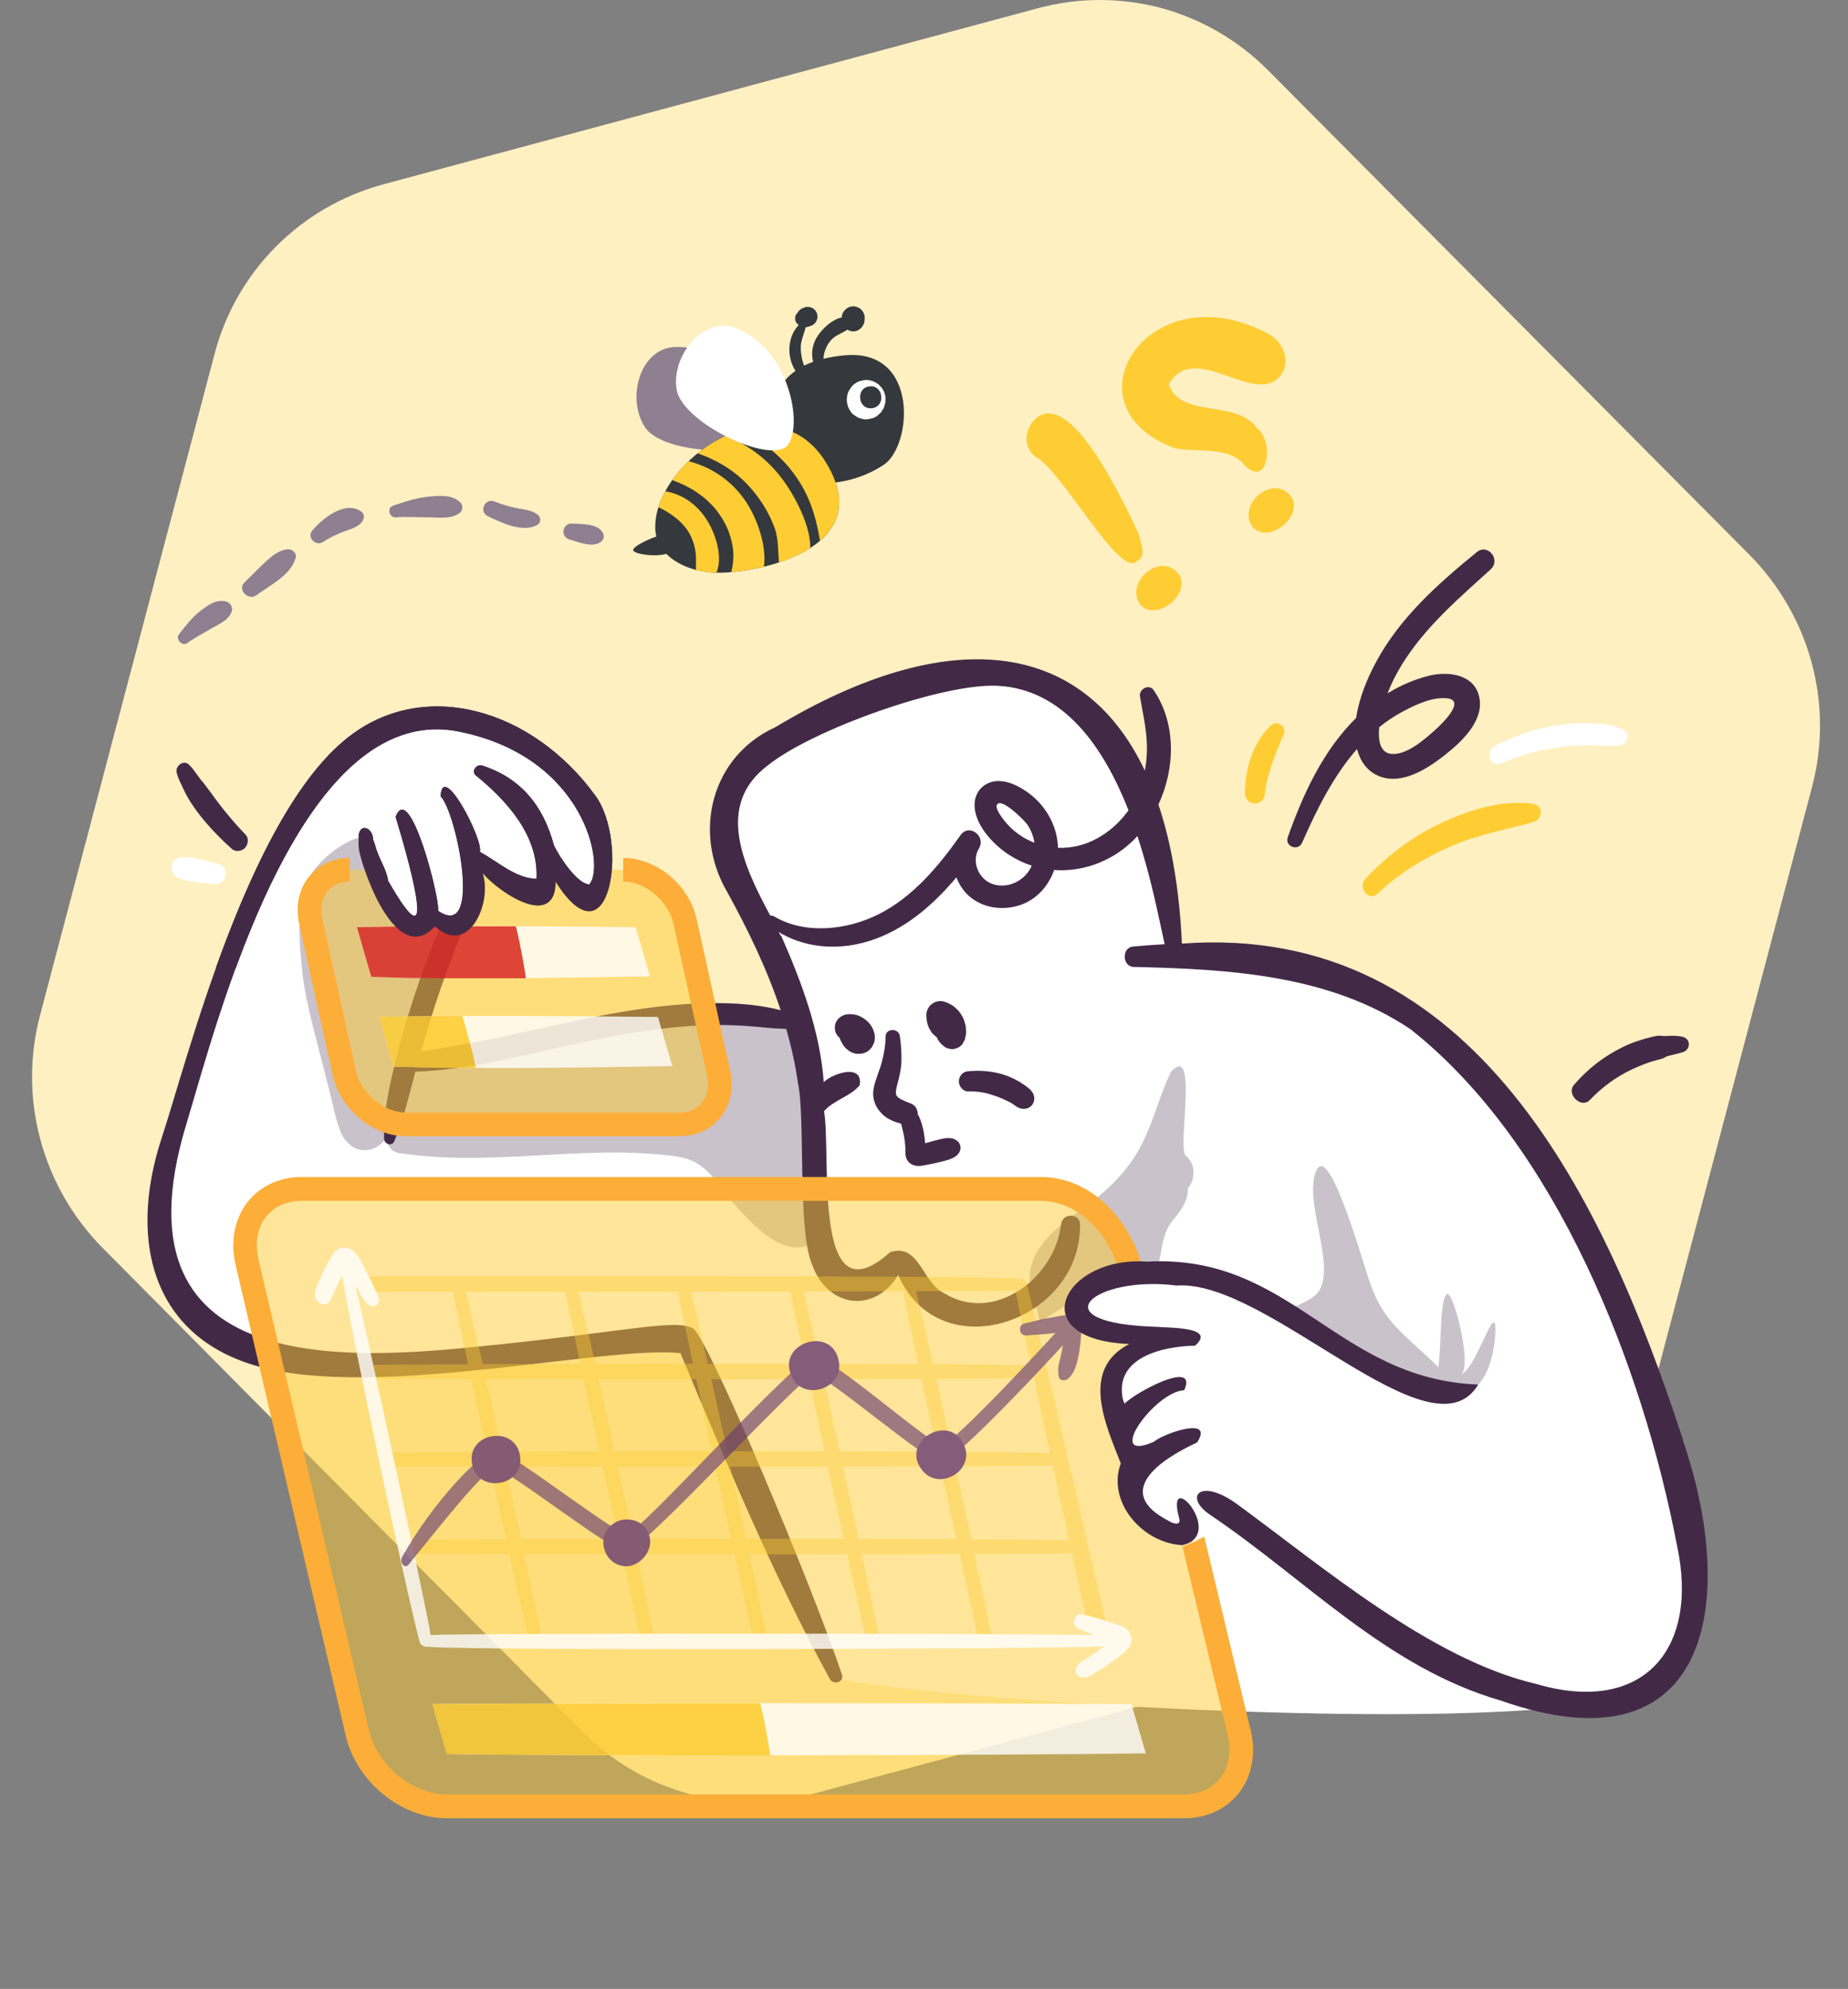
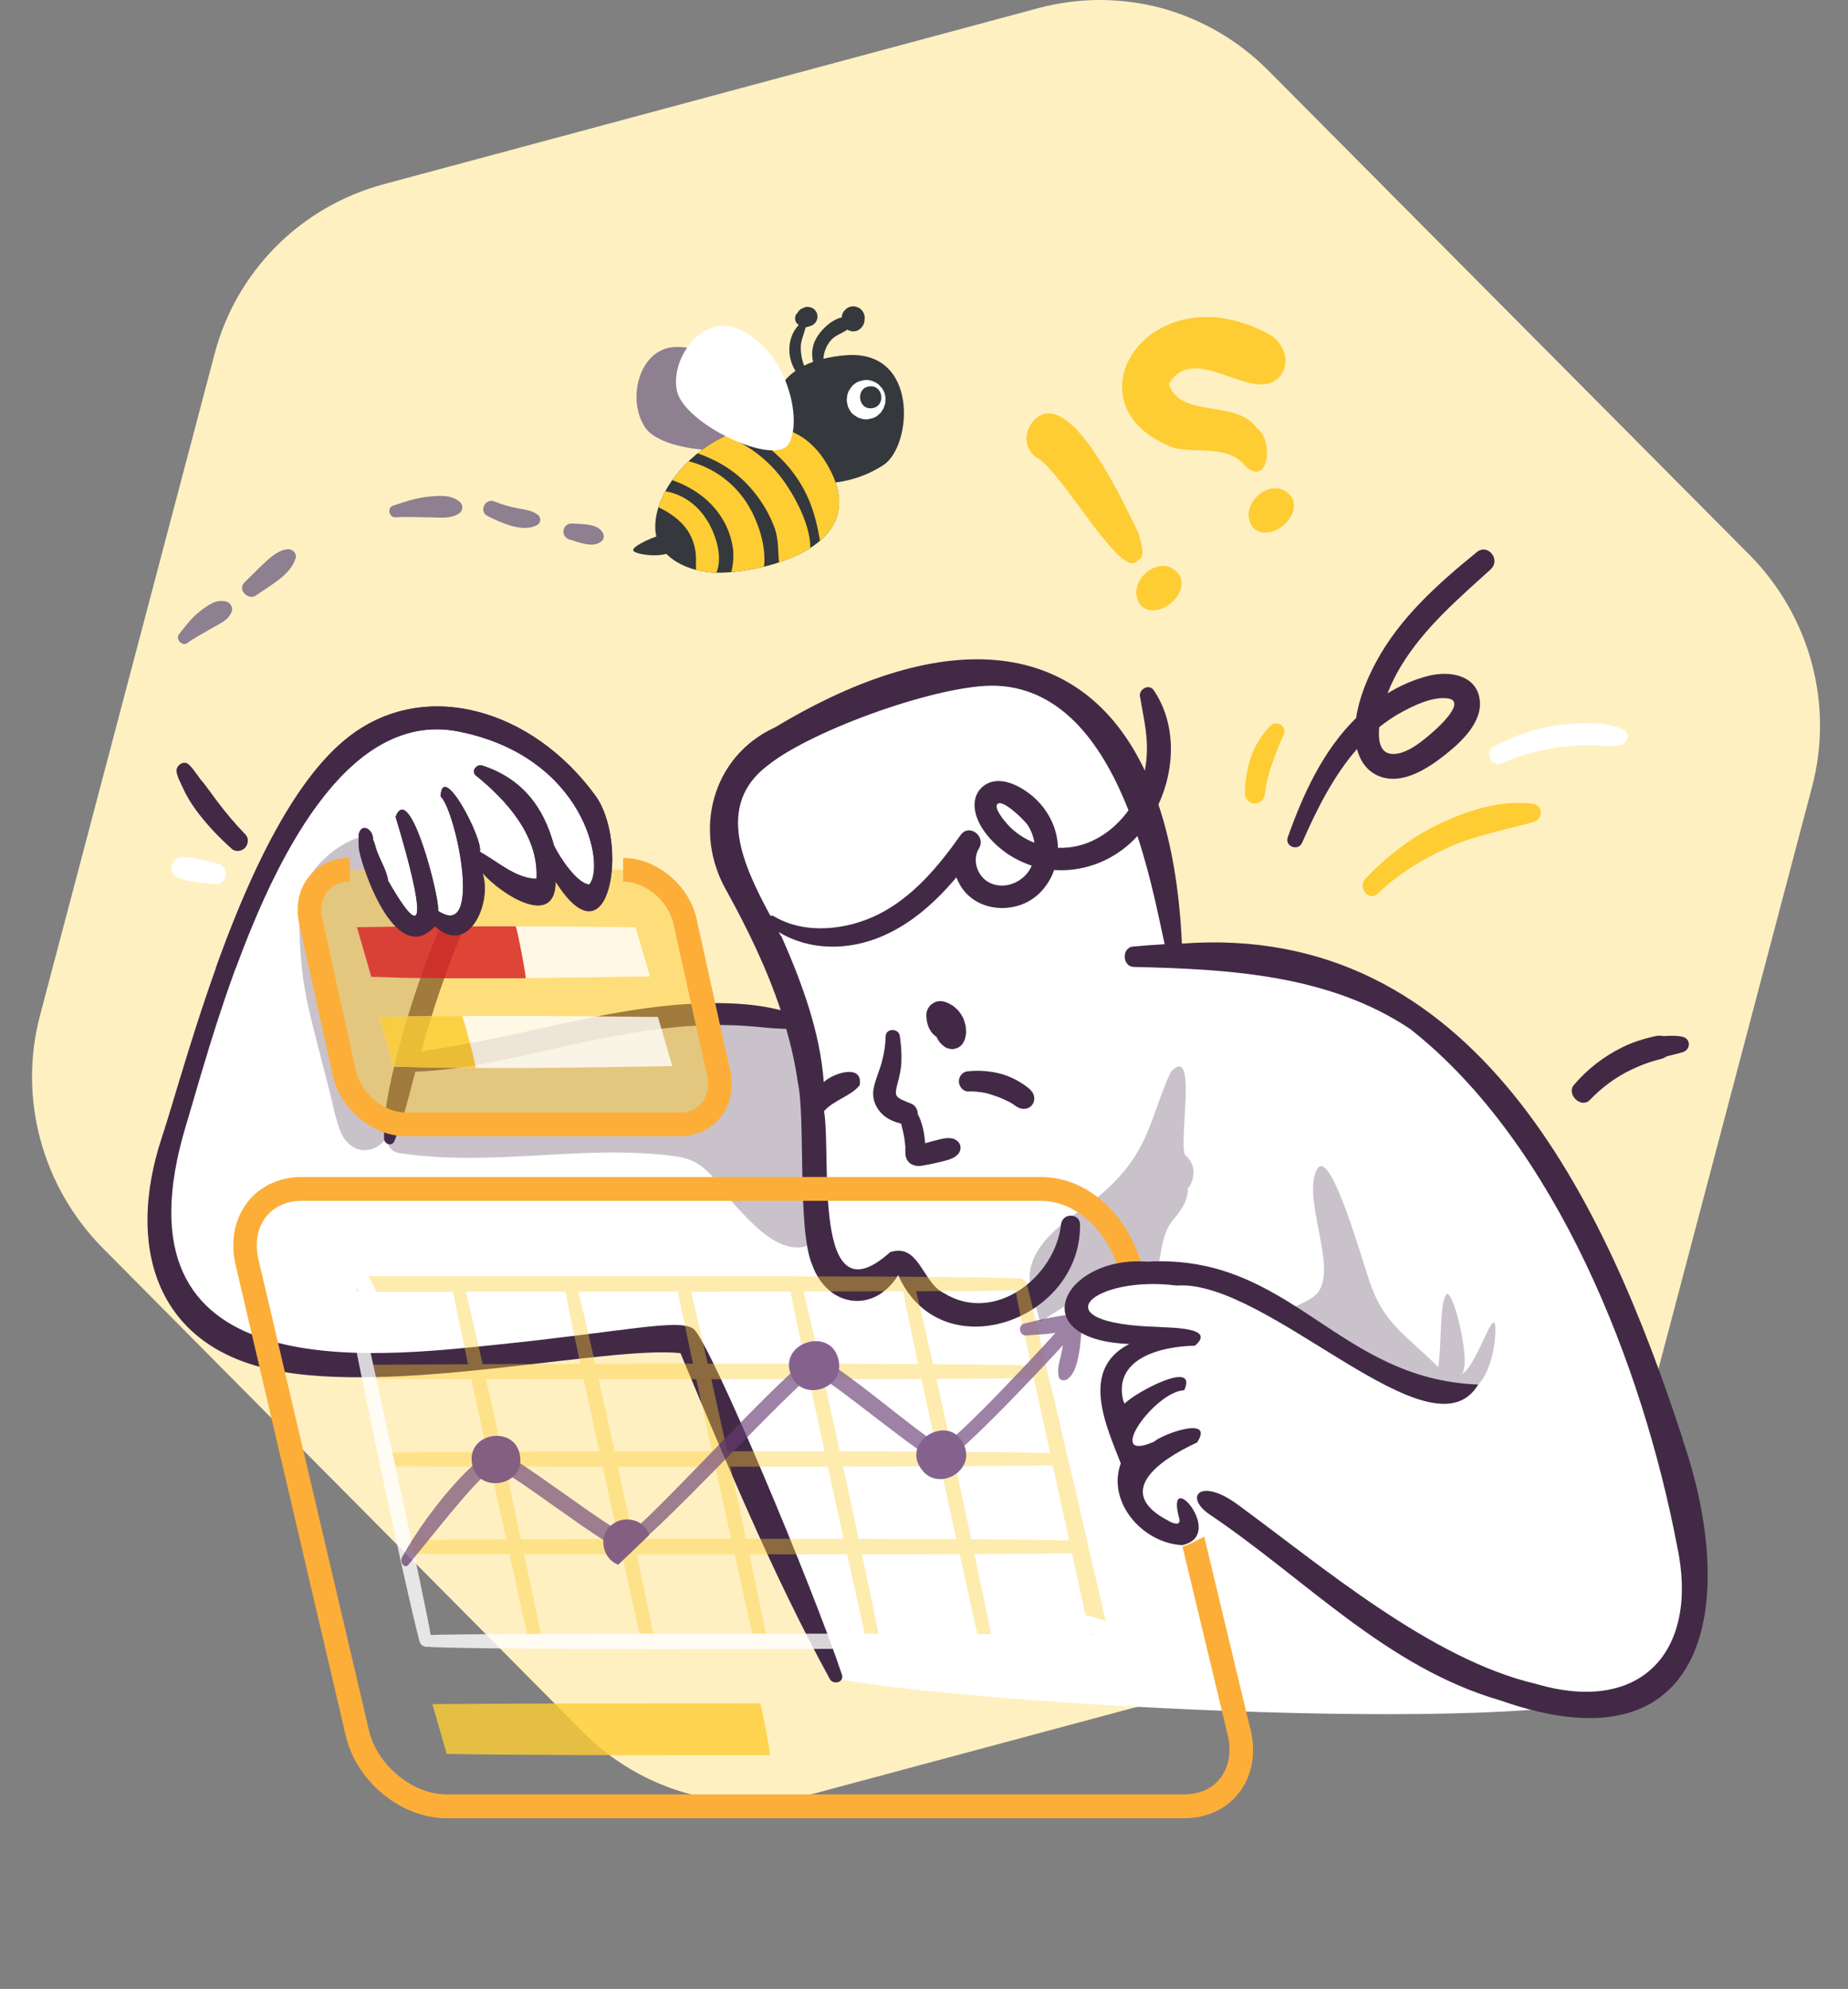
<svg xmlns="http://www.w3.org/2000/svg" width="158" height="170" viewBox="0 0 158 170" fill="none">
  <rect x="0" y="0" width="158" height="170" fill="#808080" stroke="none" />
  <path d="M99.39 0.714C95.92 -0.228 92.27 -0.238 88.813 0.685L32.715 15.771C29.245 16.719 26.092 18.556 23.571 21.099C21.049 23.643 19.246 26.805 18.34 30.272L3.43 86.758C2.506 90.225 2.51 93.881 3.44 97.365C4.37 100.849 6.194 104.04 8.733 106.625L49.784 147.988C52.308 150.558 55.477 152.409 58.954 153.343C62.418 154.284 66.064 154.279 69.506 153.329L125.595 138.277C129.072 137.324 132.23 135.483 134.758 132.936C137.286 130.389 139.098 127.224 140.013 123.752L154.924 67.266C155.844 63.799 155.835 60.144 154.897 56.663C153.959 53.182 152.125 49.997 149.577 47.424L108.399 5.99C105.868 3.45 102.712 1.616 99.253 0.677L99.39 0.714Z" fill="#FFF0C2" />
  <g clip-path="url(#clip0_5020_72317)">
    <path d="M24.596 46.944C23.809 47.025 23.19 47.568 22.634 48.088C22.041 48.644 21.471 49.226 20.89 49.796C20.274 50.402 21.233 51.372 21.909 50.883C23.061 50.044 24.875 49.153 25.28 47.687C25.397 47.283 24.974 46.907 24.596 46.944Z" fill="#8E7F91" />
-     <path d="M30.902 43.736C29.52 42.734 27.578 44.308 26.707 45.339C26.2 45.937 26.992 46.733 27.623 46.317C28.181 45.96 28.777 45.664 29.399 45.435C29.964 45.219 30.615 45.077 30.98 44.561C31.153 44.308 31.174 43.928 30.902 43.736Z" fill="#8E7F91" />
    <path d="M39.312 42.904C38.606 42.262 37.559 42.366 36.661 42.448C35.594 42.55 34.621 42.884 33.614 43.219C33.045 43.407 33.275 44.262 33.849 44.221C34.838 44.151 35.84 44.221 36.831 44.221C37.693 44.23 38.545 44.375 39.283 43.863C39.357 43.807 39.417 43.736 39.459 43.654C39.502 43.572 39.525 43.482 39.528 43.39C39.531 43.298 39.513 43.206 39.475 43.122C39.438 43.038 39.382 42.963 39.312 42.904Z" fill="#8E7F91" />
    <path d="M19.342 51.419C18.49 51.183 17.771 51.738 17.151 52.208C16.417 52.769 15.871 53.487 15.3 54.222C14.978 54.636 15.589 55.267 15.991 54.976C16.685 54.477 17.46 54.091 18.192 53.65C18.832 53.275 19.536 53.02 19.816 52.253C19.842 52.173 19.849 52.085 19.838 51.996C19.827 51.907 19.798 51.82 19.752 51.74C19.707 51.66 19.646 51.589 19.575 51.534C19.504 51.478 19.425 51.439 19.342 51.419Z" fill="#8E7F91" />
    <path d="M46.01 44.025C45.543 43.625 44.888 43.566 44.302 43.455C43.614 43.325 42.94 43.128 42.289 42.867C41.465 42.534 40.902 43.731 41.709 44.122C42.849 44.677 44.77 45.593 45.984 44.839C46.046 44.791 46.096 44.731 46.132 44.662C46.168 44.593 46.188 44.516 46.19 44.438C46.193 44.36 46.178 44.283 46.147 44.211C46.116 44.14 46.069 44.076 46.01 44.025Z" fill="#8E7F91" />
    <path d="M51.528 45.521C51.083 44.728 49.717 44.804 48.939 44.75C48.764 44.73 48.587 44.778 48.446 44.884C48.305 44.99 48.209 45.146 48.179 45.32C48.148 45.494 48.185 45.673 48.282 45.82C48.38 45.968 48.529 46.073 48.701 46.114C49.461 46.329 50.705 46.879 51.406 46.281C51.518 46.193 51.594 46.066 51.616 45.925C51.639 45.784 51.607 45.639 51.528 45.521Z" fill="#8E7F91" />
    <path d="M65.788 36.905C66.127 34.645 62.48 29.556 57.769 29.656C54.679 29.726 53.532 34.102 55.159 36.539C56.787 38.977 65.451 39.165 65.788 36.905Z" fill="#8E7F91" />
    <path d="M70.627 39.547C66.183 32.277 56.084 39.341 56.025 44.964C55.937 47.725 59.103 48.992 61.403 48.952C65.041 48.972 75.072 46.819 70.627 39.547Z" fill="#35393D" />
    <path d="M72.283 30.366C71.649 30.417 71.019 30.517 70.401 30.666C70.435 30.055 70.681 29.475 71.096 29.025C71.455 28.645 72.025 28.473 72.453 28.176C72.521 28.223 72.597 28.257 72.677 28.276C72.79 28.323 72.914 28.338 73.036 28.321C73.196 28.306 73.35 28.249 73.48 28.154C73.558 28.098 73.627 28.031 73.688 27.957C73.8 27.819 73.876 27.655 73.909 27.48C73.909 27.435 73.909 27.389 73.921 27.344V27.355C73.921 27.346 73.921 27.337 73.921 27.328V27.269C73.944 27.113 73.922 26.954 73.86 26.81C73.801 26.652 73.701 26.513 73.57 26.407C73.477 26.322 73.363 26.263 73.24 26.236C73.119 26.186 72.988 26.17 72.858 26.188C72.687 26.204 72.523 26.266 72.383 26.367C72.317 26.424 72.252 26.484 72.192 26.546C72.083 26.677 72.011 26.833 71.982 27C71.975 27.044 71.971 27.089 71.969 27.134C71.164 27.294 70.367 28.045 69.954 28.652C69.72 28.977 69.559 29.348 69.484 29.741C69.409 30.134 69.421 30.539 69.519 30.927C69.256 31.021 69 31.13 68.75 31.253C68.543 30.71 68.446 30.131 68.465 29.551C68.51 29.013 68.757 28.504 68.882 27.975C68.955 27.97 69.026 27.955 69.094 27.93L69.191 27.896C69.235 27.884 69.279 27.869 69.322 27.851H69.34C69.356 27.851 69.367 27.837 69.383 27.83L69.44 27.801C69.468 27.786 69.496 27.77 69.522 27.753L69.555 27.733C69.649 27.663 69.728 27.575 69.786 27.472C69.844 27.37 69.879 27.257 69.891 27.14C69.901 27.023 69.888 26.905 69.85 26.794C69.812 26.682 69.751 26.581 69.671 26.494C69.599 26.414 69.511 26.35 69.413 26.305C69.315 26.261 69.209 26.236 69.101 26.235C68.989 26.22 68.875 26.236 68.771 26.281L68.732 26.303C68.613 26.334 68.503 26.391 68.407 26.468C68.312 26.545 68.234 26.641 68.178 26.751C68.072 26.843 68.004 26.97 67.984 27.109C67.97 27.223 67.981 27.339 68.017 27.448C68.066 27.572 68.151 27.678 68.261 27.753L68.289 27.78C67.302 28.799 67.25 30.511 68.011 31.701C65.86 33.202 65.92 35.586 66.671 37.099L70.702 41.304C72.42 41.223 74.086 40.687 75.529 39.75C78.003 38.16 78.618 29.827 72.283 30.366Z" fill="#35393D" />
    <path d="M65.316 48.44C64.397 48.666 63.463 48.821 62.521 48.906C62.677 48.296 62.732 47.664 62.684 47.036C62.569 46.017 62.218 45.039 61.657 44.181C60.673 42.645 59.157 41.635 57.475 41.038C57.888 40.458 58.355 39.918 58.87 39.425C59.938 39.691 60.943 40.166 61.826 40.825C62.709 41.482 63.452 42.309 64.012 43.258C64.783 44.546 65.549 46.692 65.316 48.44Z" fill="#FECD34" />
    <path d="M61.247 48.957C60.661 48.952 60.079 48.873 59.513 48.724C59.485 48.334 59.524 47.937 59.497 47.516C59.457 46.767 59.227 46.04 58.829 45.405C58.239 44.489 57.283 43.829 56.292 43.349C56.441 42.878 56.637 42.424 56.875 41.992C58.357 42.23 59.626 43.141 60.46 44.487C61.17 45.612 61.836 47.6 61.247 48.957Z" fill="#FECD34" />
    <path d="M69.28 46.843C68.444 47.365 67.544 47.78 66.604 48.078C66.509 47.11 66.572 46.133 66.246 45.169C65.821 44.017 65.205 42.947 64.423 42.001C63.12 40.388 61.494 39.408 59.653 38.744C60.38 38.153 61.178 37.655 62.028 37.26C63.779 37.933 65.327 39.044 66.525 40.487C67.576 41.738 69.293 44.595 69.28 46.843Z" fill="#FECD34" />
    <path d="M70.105 46.228C71.804 44.762 72.496 42.607 70.626 39.547C70.614 39.524 70.598 39.503 70.585 39.483C70.573 39.463 70.585 39.483 70.585 39.483C70.152 38.765 69.591 38.132 68.931 37.615C67.317 36.384 65.389 36.215 63.512 36.719H63.499C65.014 37.655 66.468 38.719 67.585 40.11C69.115 42.019 69.725 43.928 70.11 46.228H70.105Z" fill="#FECD34" />
    <path d="M67.42 37.962C68.644 36.033 67.379 29.895 63.03 28.083C60.176 26.893 57.353 30.426 57.853 33.314C58.353 36.201 66.194 39.89 67.42 37.962Z" fill="white" />
    <path d="M56.918 45.662C56.186 45.691 53.958 46.713 54.147 47.05C54.222 47.408 56.835 47.767 57.493 47.05C57.954 46.567 57.645 45.635 56.918 45.662Z" fill="#35393D" />
    <path d="M75.407 33.172L75.117 32.863C74.896 32.68 74.632 32.556 74.349 32.505C74.13 32.456 73.902 32.467 73.688 32.537C73.471 32.569 73.266 32.656 73.093 32.792C72.915 32.91 72.77 33.071 72.672 33.261C72.542 33.434 72.458 33.637 72.43 33.851C72.43 33.885 72.43 33.919 72.419 33.955C72.381 34.159 72.395 34.37 72.458 34.568C72.473 34.714 72.525 34.853 72.611 34.971C72.695 35.167 72.829 35.338 73 35.466L73.358 35.692L73.767 35.819C73.985 35.866 74.211 35.855 74.423 35.785C74.639 35.755 74.843 35.668 75.014 35.532C75.069 35.485 75.123 35.434 75.176 35.382C75.238 35.342 75.292 35.291 75.335 35.231C75.409 35.111 75.484 34.993 75.559 34.873C75.561 34.869 75.561 34.865 75.559 34.862C75.584 34.792 75.608 34.722 75.626 34.652C75.655 34.584 75.677 34.512 75.692 34.439L75.708 33.996C75.71 33.99 75.71 33.984 75.708 33.978C75.68 33.688 75.577 33.409 75.407 33.172Z" fill="white" />
    <path d="M74.353 33.022C73.148 33.138 73.326 35.011 74.533 34.894C75.74 34.778 75.561 32.907 74.353 33.022Z" fill="#35393D" />
    <path d="M135.832 106.486C137.87 110.841 140.005 115.734 141.941 120.137L141.953 120.143C143.87 124.491 144.632 129.844 144.759 134.67C144.868 138.631 143.513 141.818 140.308 144.232C134.426 148.67 81.958 145.671 71.221 143.41C71.221 143.41 61.115 114.103 58.084 114.103C55.052 114.103 47.978 115.114 38.883 116.125C29.787 117.135 23.679 116.09 20.957 115.189C18.756 114.464 16.276 112.667 15.157 110.653C12.454 105.779 14.51 99.174 15.841 93.985C17.292 88.336 19.312 82.796 21.635 77.45C23.619 72.884 27.023 66.044 31.384 63.262C35.491 60.637 40.099 61.163 44.472 63.425C48.669 65.602 52.383 70.314 51.548 75.122C51.421 75.866 50.556 78.684 47.181 74.233C47.091 78.115 43.135 76.228 40.565 73.047C41.081 77.812 39.838 78.847 38.43 79.353L35.037 90.756C35.037 90.756 37.238 90.223 39.5 89.661C44.399 88.451 49.383 87.58 54.403 87.079C58.908 86.631 63.505 86.377 68.041 86.661C67.871 86.032 67.708 85.403 67.52 84.78C66.583 81.672 65.295 78.732 63.898 75.805C62.543 72.963 61.624 69.697 63.704 66.951C64.551 65.832 65.682 64.991 66.855 64.254C68.204 63.407 69.583 62.596 70.974 61.81C73.798 60.214 76.78 58.798 79.979 58.145C82.9 57.546 86.045 57.619 88.864 58.659C91.646 59.687 93.835 61.707 95.365 64.217C96.901 66.739 97.887 68.989 98.794 72.037C99.623 74.825 99.913 77.759 100.343 80.637C100.609 80.462 99.895 81.799 100.3 81.756C106.784 81.037 114.241 83.329 118.668 85.573C122.69 87.617 126.434 90.756 128.871 94.602C131.254 98.37 133.963 102.495 135.832 106.486Z" fill="white" />
    <path d="M38.702 79.123C38.007 78.972 37.42 78.507 36.858 78.065C36.676 78.349 36.495 78.621 36.192 78.815C35.817 79.051 35.303 79.135 34.88 78.99C34.088 78.718 33.61 77.859 33.253 77.158C32.757 76.184 32.346 75.162 31.928 74.152C31.717 73.632 31.511 73.118 31.396 72.567C31.33 72.235 31.287 71.89 31.251 71.551C30.338 71.364 27.646 72.93 26.455 74.962C25.3 76.94 25.584 80.412 25.796 82.625C26.02 84.99 26.637 87.294 27.229 89.586C27.538 90.778 27.84 91.975 28.148 93.167C28.445 94.322 28.657 95.544 29.086 96.656C29.449 97.6 30.277 98.404 31.354 98.302C32.521 98.186 33.235 97.231 33.471 96.148C33.961 93.838 38.418 80.375 38.823 79.148C38.781 79.141 38.745 79.135 38.708 79.129L38.702 79.123Z" fill="#C9C2CB" />
    <path d="M69.752 102.24C69.789 97.898 69.825 93.574 68.827 89.31C68.597 88.336 68.313 87.375 67.986 86.431C68.004 86.504 68.029 86.582 68.047 86.655C63.511 86.371 58.914 86.625 54.409 87.072C49.389 87.574 44.405 88.445 39.507 89.655C38.109 89.999 36.718 90.393 35.333 90.798C35.188 91.227 35.055 91.657 34.916 92.062C34.336 93.719 33.749 95.376 33.18 97.039C32.932 97.759 33.392 98.448 34.13 98.557C38.394 99.21 42.712 98.938 47 98.702C49.099 98.588 51.203 98.479 53.308 98.515C54.36 98.533 55.407 98.588 56.453 98.684C57.433 98.781 58.467 98.86 59.362 99.307C60.922 100.087 61.848 101.95 63.003 103.19C64.212 104.49 65.815 106.25 67.648 106.583C68.506 106.74 69.244 106.492 69.831 106.02C69.746 104.756 69.74 103.492 69.752 102.228V102.24Z" fill="#C9C2CB" />
    <path d="M101.317 98.732C100.754 97.534 102.418 89.104 100.113 91.614C98.069 95.914 98.444 99.222 92.263 103.522C86.082 107.822 88.326 110.217 88.924 112.987C92.051 111.021 95.311 108.705 99.025 108.137C99.351 106.854 99.363 105.488 100.198 104.399C100.869 103.595 101.601 102.681 101.553 101.587C102.248 100.764 102.236 99.427 101.323 98.732H101.317Z" fill="#C9C2CB" />
    <path d="M127.831 113.256C127.619 111.895 126.047 117.308 124.825 117.49C126.035 117.314 124.196 109.791 123.64 110.668C123.077 111.545 123.277 114.478 122.974 116.855C120.035 113.94 118.245 113.105 117.029 109.343C116.031 106.259 113.485 97.489 112.487 100.187C111.489 102.884 114.302 108.315 112.687 110.462C112.064 111.291 109.693 112.071 109.693 112.071C109.693 112.071 120.319 119.534 123.222 119.685C123.343 119.703 126.295 118.433 126.379 118.349C127.649 117.066 127.952 114.091 127.825 113.256H127.831Z" fill="#C9C2CB" />
    <path d="M71.99 143.159C69.516 135.714 60.59 114.437 59.271 113.566C57.953 112.695 53.616 113.784 42.603 114.921C31.59 116.058 9.067 118.731 15.919 96.13C18.52 87.554 25.463 59.794 39.21 62.527C50.042 64.68 51.778 74.079 50.375 75.597C49.407 75.549 47.949 73.474 47.363 72.27C46.474 68.956 44.611 66.525 41.2 65.424C40.74 65.303 40.269 65.902 40.668 66.271C43.341 68.43 46.075 71.472 45.863 75.119C44.055 75.071 42.561 73.643 41.025 72.809C41.333 71.769 37.807 64.965 37.668 68.067C38.986 69.313 41.327 80.478 37.456 77.853C37.614 76.782 35.019 66.622 33.821 69.827C34.68 72.645 37.849 83.447 33.18 75.282C33.041 74.248 32.328 73.317 32.086 72.289C32.098 72.367 31.989 71.956 31.941 71.877C31.941 71.889 31.868 71.702 31.886 71.763C31.947 70.952 30.937 70.244 30.67 71.291C30.683 71.75 30.64 72.174 30.701 72.651C31.148 74.883 33.997 82.661 37.184 79.171C40.039 81.832 42.113 77.163 41.254 74.629C42.875 76.474 47.478 79.401 47.502 75.367C52.159 82.734 53.792 71.998 50.913 68.025C45.536 60.61 36.265 57.858 29.703 63.066C21.187 69.839 15.986 90.723 13.833 97.236C10.809 106.387 13.186 114.909 23.165 117.062C33.634 119.324 51.947 115.005 58.176 115.658C62.114 125.069 66.069 134.589 70.962 143.54C71.282 144.035 72.171 143.8 71.99 143.152V143.159Z" fill="#422A47" />
    <path d="M143.882 123.037C137.26 102.77 126.149 78.784 101.05 80.653C100.839 76.026 100.155 72.071 99.043 68.768C100.488 65.666 100.573 61.837 98.637 58.989C98.25 58.42 97.361 58.898 97.464 59.521C97.724 61.1 98.111 62.63 98.057 64.245C98.039 64.783 97.984 65.333 97.881 65.865C92.523 54.544 80.929 53.352 66.287 62.158C60.826 64.644 59.205 71.103 62.138 76.177C63.94 79.443 65.579 82.818 66.746 86.35C66.704 86.338 66.662 86.32 66.62 86.314C66.039 86.168 65.452 86.059 64.859 85.975C63.692 85.805 62.501 85.745 61.322 85.739C58.951 85.727 56.574 85.963 54.227 86.32C49.401 87.051 44.69 88.358 39.888 89.216C38.599 89.446 37.299 89.67 36.005 89.876C36.507 88.104 37.039 86.344 37.638 84.602C38.321 82.612 39.077 80.653 39.894 78.717C39.24 78.929 38.515 78.935 37.843 78.663C37.124 80.393 36.44 82.14 35.829 83.918C35.116 85.981 34.487 88.073 33.942 90.184L33.592 91.612C33.15 93.48 32.793 95.41 32.836 97.315C32.848 97.811 33.519 98.034 33.725 97.52C34.505 95.627 34.989 93.589 35.509 91.606C40.353 91.424 45.155 90.075 49.879 89.084C52.83 88.46 55.806 87.928 58.812 87.711C60.342 87.602 61.878 87.578 63.408 87.668C64.164 87.711 64.92 87.777 65.67 87.856C66.184 87.91 66.704 87.91 67.224 87.947C67.654 89.446 67.992 90.97 68.216 92.531C68.881 95.597 68.162 105.135 69.432 108.086C70.72 111.733 74.712 112.35 76.792 108.993C80.409 117.122 92.353 112.967 92.341 104.766C92.42 103.707 90.896 103.593 90.721 104.615C90.237 109.187 85.011 113.209 80.699 110.523C78.867 109.671 78.588 106.205 76.103 107.028C69.377 113.076 71.107 98.718 70.454 94.974C71.307 94.013 72.728 93.71 73.502 92.761C73.817 90.874 71.21 91.726 70.43 92.495C70.115 88.158 68.537 83.955 66.801 80.005C66.789 80.005 66.777 80.005 66.765 80.005C66.704 79.897 66.644 79.782 66.583 79.667C69.256 81.288 72.559 81.257 75.437 80.018C77.959 78.935 80.01 77.078 81.77 74.992C81.939 75.439 82.181 75.869 82.507 76.244C83.759 77.677 85.906 77.961 87.6 77.211C88.822 76.667 89.692 75.597 90.128 74.363C92.468 74.532 94.851 73.71 96.672 72.04C96.871 71.859 97.065 71.659 97.246 71.46C98.48 75.197 99.139 78.79 99.575 80.707C98.674 80.755 97.772 80.822 96.871 80.907C95.885 80.997 95.94 82.624 96.938 82.648C105.042 82.836 113.636 83.302 120.585 87.965C133.093 97.829 140.453 116.801 143.386 132.133C145.291 141.017 140.441 146.606 131.333 143.932C122.333 141.828 113.044 133.881 105.792 128.583C102.593 126.242 101.19 127.948 103.445 129.466C111.659 134.993 118.529 142.517 128.272 145.342C146.325 151.698 148.606 136.79 143.864 123.043L143.882 123.037ZM90.969 72.47C90.799 72.47 90.624 72.47 90.454 72.464C90.406 70.54 89.36 68.756 87.781 67.668C87.001 67.129 86.027 66.652 85.054 66.779C84.104 66.906 83.397 67.662 83.33 68.617C83.209 70.395 84.884 72.167 86.263 73.062C86.88 73.462 87.533 73.77 88.205 73.988C88.174 74.048 88.156 74.115 88.126 74.175C87.503 75.385 85.967 76.062 84.685 75.488C83.608 75.01 83.058 73.57 83.693 72.53C84.334 71.478 82.858 70.347 82.126 71.381C80.258 74.024 78.074 76.655 75.135 78.137C72.456 79.491 68.845 79.915 66.178 78.324C66.069 78.258 65.96 78.246 65.858 78.264C63.596 74.054 61.074 68.823 65.682 65.394C69.444 62.382 80.487 58.42 85.217 58.614C90.969 58.868 94.38 63.912 96.484 69.258C95.214 71.042 93.194 72.385 90.981 72.458L90.969 72.47ZM88.447 72.034C88.078 71.889 87.727 71.72 87.394 71.508C86.928 71.212 86.493 70.867 86.13 70.45C85.906 70.196 85.023 69.168 85.241 68.775C85.598 68.139 87.582 70.105 87.842 70.492C88.156 70.958 88.356 71.49 88.441 72.034H88.447Z" fill="#422A47" />
    <path opacity="0.5" d="M61.43 91.695L58.569 78.759C58.031 76.321 55.66 74.344 53.278 74.344H51.844C51.79 74.58 51.735 74.809 51.669 75.039C51.548 75.432 51.379 75.856 51.088 76.158C50.719 76.533 50.217 76.63 49.752 76.37C49.256 76.092 48.965 75.541 48.615 75.118C48.445 74.912 48.203 74.682 48.04 74.434C48.022 74.404 48.004 74.374 47.98 74.344H47.417C47.29 74.731 47.181 75.136 46.988 75.499C46.595 76.225 45.917 76.394 45.149 76.219C44.454 76.061 43.819 75.686 43.238 75.293C42.917 75.076 42.609 74.852 42.294 74.628C42.161 74.537 42.004 74.441 41.841 74.344H40.492C40.571 75.626 40.414 76.981 39.645 77.985C39.246 78.505 38.66 78.922 37.988 78.644C37.613 78.487 37.371 78.184 37.105 77.906C36.785 78.317 36.398 78.68 35.859 78.735C35.013 78.825 34.287 78.154 33.761 77.579C33.138 76.896 32.672 76.086 32.364 75.215C32.261 74.93 32.17 74.64 32.086 74.344H29.908C27.525 74.344 26.032 76.321 26.57 78.759L29.43 91.695C29.969 94.133 32.34 96.11 34.722 96.11H58.098C60.481 96.11 61.974 94.133 61.436 91.695H61.43Z" fill="#FECD34" />
    <g opacity="0.8">
      <path d="M30.519 79.246L31.747 83.498C40.595 83.704 44.847 83.619 55.57 83.456L54.342 79.252C44.847 79.15 38.926 79.131 30.519 79.24V79.246Z" fill="white" />
      <path d="M44.091 79.175C31.898 79.175 34.559 79.199 30.513 79.247L31.741 83.499C35.981 83.596 32.993 83.626 44.944 83.62C45.028 83.62 44.188 79.175 44.085 79.175H44.091Z" fill="#D71F24" />
      <path d="M32.431 86.917L33.658 91.169C42.506 91.374 46.758 91.29 57.481 91.127L56.253 86.923C46.758 86.82 40.837 86.802 32.431 86.911V86.917Z" fill="white" />
      <path d="M39.507 86.845C34.699 86.851 35.503 86.875 32.431 86.917L33.658 91.169C36.912 91.242 35.908 91.278 40.668 91.29C40.777 91.29 39.585 86.845 39.507 86.845Z" fill="#FECD34" />
    </g>
    <path fill-rule="evenodd" clip-rule="evenodd" d="M26.337 75.027C27.146 73.957 28.423 73.332 29.908 73.332V75.354C29.011 75.354 28.349 75.718 27.95 76.246C27.546 76.78 27.343 77.573 27.557 78.54C27.557 78.54 27.557 78.54 27.557 78.54L30.417 91.477C30.86 93.483 32.846 95.099 34.722 95.099H58.098C58.996 95.099 59.657 94.735 60.056 94.207C60.431 93.712 60.632 92.994 60.49 92.122L57.583 78.976C57.14 76.97 55.155 75.354 53.278 75.354V73.332C56.166 73.332 58.923 75.671 59.556 78.54C59.556 78.54 59.556 78.54 59.556 78.54L62.242 90.684H62.248L62.423 91.477C62.748 92.947 62.473 94.362 61.669 95.426C60.86 96.495 59.583 97.12 58.098 97.12H34.722C31.834 97.12 29.078 94.781 28.444 91.913C28.444 91.913 28.444 91.913 28.444 91.913L25.583 78.976C25.258 77.506 25.533 76.091 26.337 75.027Z" fill="#FCAE39" />
-     <path opacity="0.5" d="M105.955 148.124L101.728 130.561C100.186 132.26 95.988 129.877 97.01 125.668C96.756 121.555 93.636 119.832 96.654 115.973C96.339 115.707 98.099 114.606 97.797 114.328C96.629 114.382 92.269 113.644 91.906 112.387C91.833 112.417 91.864 111.945 91.948 111.951C91.471 109.695 96.938 109.332 96.859 108.957C96.019 105.111 92.916 101.573 88.888 101.615H25.832C22.427 101.615 20.316 104.427 21.127 107.899L30.556 148.136C31.366 151.607 34.783 154.42 38.194 154.42H101.256C104.661 154.42 106.772 151.607 105.961 148.136L105.955 148.124Z" fill="#FECD34" />
    <path fill-rule="evenodd" clip-rule="evenodd" d="M106.939 147.896V147.774H106.898L102.958 131.342C102.958 131.342 102.897 131.383 102.877 131.383C102.776 131.443 102.675 131.484 102.553 131.544C102.513 131.544 102.553 131.544 102.533 131.544C102.452 131.585 102.371 131.645 102.331 131.666C101.967 131.868 101.583 132.029 101.199 132.171C101.159 132.171 101.139 132.171 101.098 132.191L104.999 148.441C105.302 149.876 104.999 151.089 104.372 151.938C103.725 152.807 102.654 153.373 101.24 153.373H38.19C35.279 153.373 32.248 150.907 31.541 147.875L22.104 107.674C21.76 106.199 22.043 104.926 22.69 104.077C23.336 103.208 24.407 102.642 25.822 102.642H88.872C91.843 102.601 94.349 104.926 95.44 107.917H95.48C96.228 107.998 96.956 108.18 97.683 108.362C96.673 104.36 93.379 100.56 88.872 100.6H25.822C23.841 100.6 22.144 101.429 21.093 102.844C20.042 104.259 19.678 106.138 20.143 108.119L29.56 148.36C30.47 152.261 34.269 155.414 38.19 155.414H101.24C103.24 155.414 104.918 154.586 105.989 153.171C107.04 151.756 107.403 149.876 106.939 147.896Z" fill="#FCAE39" />
    <g opacity="0.8">
      <g opacity="0.7">
        <path opacity="0.7" d="M93.049 132.173C92.251 128.629 91.604 125.853 91.295 124.691C90.497 121.147 89.85 118.371 89.541 117.21C88.743 113.666 88.096 110.89 87.787 109.729C87.691 109.372 87.291 109.215 87.019 109.293C86.995 109.293 86.977 109.275 86.953 109.275C84.89 109.124 70.448 109.076 55.249 109.088C52.153 109.088 48.911 109.088 45.627 109.088C42.531 109.088 39.289 109.088 36.005 109.088C33.967 109.088 31.856 109.088 29.715 109.088C29.812 109.529 29.908 109.971 30.017 110.412C30.483 110.412 30.955 110.412 31.414 110.412C33.858 110.412 36.313 110.412 38.738 110.412C38.835 111.035 39.331 113.388 40.021 116.611C36.966 116.623 34.094 116.636 31.493 116.654C31.559 117.053 31.626 117.458 31.693 117.857C34.293 117.863 37.196 117.875 40.293 117.881C40.698 119.768 41.164 121.891 41.642 124.099C38.509 124.111 35.557 124.129 32.914 124.141C33.005 124.54 33.09 124.939 33.168 125.339C35.799 125.345 38.757 125.357 41.914 125.363C42.361 127.419 42.827 129.53 43.281 131.58C40.105 131.592 37.118 131.61 34.45 131.622C34.481 131.743 34.511 131.864 34.541 131.985C34.62 132.263 34.705 132.542 34.783 132.82C37.42 132.832 40.383 132.838 43.553 132.844C44.139 135.505 44.702 138.027 45.173 140.162H46.347C45.899 137.979 45.379 135.475 44.817 132.844C47.508 132.844 50.32 132.85 53.175 132.856C53.762 135.511 54.318 138.027 54.796 140.162H55.969C55.522 137.985 55.001 135.481 54.445 132.856C57.227 132.856 60.033 132.856 62.803 132.856C63.39 135.511 63.946 138.027 64.424 140.162H65.597C65.15 137.985 64.63 135.481 64.073 132.856C66.946 132.856 69.758 132.856 72.425 132.85C73.012 135.511 73.569 138.027 74.046 140.162H75.22C74.772 137.979 74.252 135.475 73.69 132.85C76.732 132.85 79.556 132.838 82.042 132.832C82.628 135.499 83.191 138.027 83.669 140.168H84.842C84.394 137.979 83.868 135.469 83.306 132.832C87.485 132.814 90.509 132.796 91.646 132.765C92.239 135.457 92.807 138.009 93.285 140.168H94.894C94.047 136.382 93.351 133.4 93.025 132.185L93.049 132.173ZM89.783 124.202C88.362 124.153 85.392 124.117 81.437 124.087C80.953 121.885 80.487 119.768 80.058 117.851C84.443 117.833 87.509 117.809 88.386 117.779C88.803 119.72 89.281 121.915 89.783 124.202ZM60.813 117.887C63.686 117.887 66.493 117.887 69.16 117.881C69.565 119.756 70.018 121.861 70.502 124.05C67.841 124.05 65.041 124.05 62.18 124.05C61.703 121.879 61.243 119.787 60.819 117.894L60.813 117.887ZM60.874 124.044C58.122 124.044 55.322 124.044 52.552 124.056C52.074 121.879 51.614 119.787 51.185 117.887C53.967 117.887 56.773 117.887 59.531 117.887C59.937 119.762 60.39 121.861 60.868 124.044H60.874ZM70.436 117.875C73.478 117.875 76.302 117.863 78.776 117.857C79.181 119.744 79.647 121.867 80.131 124.081C77.639 124.068 74.827 124.056 71.803 124.05C71.325 121.873 70.865 119.774 70.436 117.875ZM86.832 110.285C86.874 110.672 87.394 113.188 88.156 116.72C86.802 116.666 83.802 116.629 79.774 116.605C79.157 113.878 78.643 111.658 78.322 110.37C83.124 110.352 86.348 110.321 86.838 110.285H86.832ZM77.216 110.37C77.306 110.95 77.802 113.321 78.504 116.593C76.006 116.581 73.181 116.569 70.139 116.563C69.529 113.866 69.02 111.676 68.7 110.388C71.821 110.388 74.706 110.376 77.216 110.37ZM67.593 110.394C67.69 111.005 68.18 113.345 68.869 116.563C66.196 116.563 63.384 116.563 60.511 116.563C59.906 113.878 59.398 111.694 59.078 110.406C62.017 110.406 64.884 110.406 67.599 110.4L67.593 110.394ZM50.647 110.4C53.09 110.4 55.546 110.4 57.971 110.4C58.068 111.023 58.558 113.352 59.247 116.557C56.483 116.557 53.671 116.557 50.889 116.569C50.284 113.878 49.776 111.688 49.449 110.4C49.849 110.4 50.248 110.4 50.647 110.4ZM39.821 110.4C40.22 110.4 40.619 110.4 41.019 110.4C43.462 110.4 45.917 110.4 48.343 110.4C48.439 111.023 48.929 113.364 49.619 116.575C46.77 116.581 43.958 116.587 41.267 116.599C40.656 113.896 40.148 111.7 39.821 110.4ZM41.551 117.869C44.242 117.869 47.048 117.875 49.897 117.881C50.302 119.756 50.762 121.861 51.24 124.056C48.403 124.062 45.603 124.068 42.924 124.081C42.446 121.891 41.98 119.78 41.551 117.869ZM44.544 131.562C44.109 129.512 43.649 127.407 43.202 125.351C45.881 125.351 48.681 125.357 51.524 125.363C51.971 127.407 52.431 129.5 52.879 131.538C50.03 131.544 47.224 131.55 44.538 131.562H44.544ZM54.161 131.532C53.725 129.493 53.272 127.401 52.83 125.363C55.6 125.363 58.4 125.363 61.152 125.363C61.6 127.401 62.059 129.487 62.507 131.52C59.743 131.52 56.943 131.52 54.161 131.532ZM63.783 131.52C63.348 129.481 62.9 127.401 62.453 125.363C65.319 125.363 68.113 125.363 70.774 125.357C71.222 127.395 71.682 129.487 72.129 131.526C69.456 131.526 66.65 131.526 63.783 131.526V131.52ZM73.411 131.526C72.976 129.487 72.522 127.395 72.081 125.351C75.111 125.351 77.929 125.339 80.397 125.333C80.844 127.389 81.31 129.5 81.764 131.556C79.266 131.544 76.441 131.532 73.411 131.526ZM83.046 131.562C82.604 129.5 82.151 127.389 81.697 125.326C85.943 125.308 88.973 125.284 90.007 125.26C90.473 127.383 90.95 129.56 91.416 131.677C89.94 131.628 86.965 131.592 83.046 131.568V131.562Z" fill="#FECD34" />
      </g>
      <path d="M96.212 139.164C95.867 138.922 95.426 138.832 95.033 138.705C94.198 138.432 93.37 138.16 92.505 137.985C92.19 137.918 91.888 138.203 91.827 138.481C91.749 138.807 91.93 139.086 92.22 139.225C92.644 139.43 93.085 139.594 93.527 139.757C89.698 139.606 39.101 139.582 36.815 139.751C36.664 138.317 31.311 113.787 30.404 109.898C30.652 110.346 30.906 110.793 31.191 111.223C31.39 111.519 31.699 111.7 32.013 111.622C32.279 111.555 32.503 111.247 32.376 110.932C32.031 110.055 31.59 109.215 31.154 108.368C30.949 107.969 30.767 107.515 30.465 107.164C30.084 106.729 29.491 106.511 29.031 106.705C28.65 106.862 28.445 107.207 28.245 107.546C28.058 107.872 27.882 108.205 27.713 108.543C27.556 108.864 27.411 109.185 27.277 109.517C27.108 109.922 26.818 110.406 26.951 110.902C27.06 111.295 27.586 111.646 27.931 111.452C28.33 111.229 28.384 110.86 28.541 110.497C28.663 110.213 28.796 109.934 28.935 109.662C29.044 109.451 29.158 109.239 29.273 109.033C29.951 113.654 34.68 135.844 35.872 140.313C35.968 140.67 36.368 140.827 36.64 140.749C36.664 140.749 36.682 140.767 36.706 140.767C41.103 141.094 89.838 140.948 94.386 140.725C94.18 140.882 93.974 141.033 93.769 141.184C93.496 141.372 93.224 141.559 92.946 141.735C92.589 141.964 92.227 142.091 92.009 142.533C91.821 142.914 92.166 143.374 92.553 143.404C93.043 143.44 93.515 143.053 93.914 142.811C94.24 142.612 94.555 142.4 94.869 142.182C95.202 141.952 95.529 141.71 95.849 141.456C96.188 141.196 96.52 140.918 96.678 140.507C96.865 140.005 96.654 139.455 96.224 139.158L96.212 139.164Z" fill="white" />
-       <path d="M36.972 145.66L38.2 149.912C47.048 150.118 87.249 150.033 97.966 149.87L96.738 145.666C87.243 145.564 45.379 145.545 36.972 145.654V145.66Z" fill="white" />
      <path d="M64.981 145.589C52.788 145.589 41.012 145.613 36.966 145.661L38.194 149.913C42.434 150.01 53.883 150.04 65.833 150.034C65.918 150.034 65.077 145.589 64.974 145.589H64.981Z" fill="#FECD34" />
      <path opacity="0.8" d="M92.396 113.098C92.075 112.027 90.739 112.481 89.959 112.602C89.148 112.729 88.362 112.934 87.57 113.128C87.001 113.267 87.14 114.18 87.727 114.144C88.428 114.102 89.124 114.059 89.82 113.981C89.965 113.963 90.11 113.938 90.249 113.92C89.874 114.356 81.437 123.518 80.518 123.518C79.598 123.518 71.047 115.916 69.601 115.916C68.156 115.916 54.639 131.115 53.592 131.115C52.546 131.115 43.577 123.972 42.398 123.972C41.218 123.972 36.954 128.453 34.372 133.104C34.154 133.528 34.59 134.139 34.922 133.745C38.261 129.663 41.442 125.532 42.404 125.532C43.365 125.532 52.286 132.633 53.568 132.633C54.85 132.633 68.664 117.47 69.601 117.47C70.539 117.47 79.332 125.018 80.469 125.018C81.606 125.018 90.394 115.535 90.872 114.985C90.842 115.16 90.817 115.335 90.781 115.511C90.715 115.843 90.636 116.176 90.551 116.509C90.454 116.896 90.442 117.265 90.515 117.658C90.588 118.045 91.065 118.051 91.307 117.851C91.96 117.313 92.124 116.345 92.269 115.553C92.347 115.124 92.39 114.694 92.42 114.265C92.444 113.89 92.505 113.455 92.396 113.092V113.098Z" fill="#673B72" />
      <path d="M82.405 123.483C81.141 120.689 76.907 123.247 78.837 125.654C80.306 127.541 83.445 125.654 82.405 123.483Z" fill="#673B72" />
      <path d="M71.712 116.34C71.162 113.262 66.402 114.755 67.666 117.598C68.615 119.854 72.178 118.723 71.712 116.34Z" fill="#673B72" />
-       <path d="M55.497 131.22C55.17 129.896 53.362 129.46 52.352 130.301C51.076 131.214 51.475 133.234 52.86 133.742C54.33 134.371 55.999 132.684 55.503 131.226L55.497 131.22Z" fill="#673B72" />
+       <path d="M55.497 131.22C55.17 129.896 53.362 129.46 52.352 130.301C51.076 131.214 51.475 133.234 52.86 133.742L55.497 131.22Z" fill="#673B72" />
      <path d="M44.454 124.406C44.031 121.751 39.888 122.441 40.359 125.096C40.783 127.751 44.926 127.061 44.454 124.406Z" fill="#673B72" />
    </g>
-     <path d="M74.76 88.336C74.682 88.027 74.567 87.761 74.361 87.507C74.27 87.392 74.149 87.289 74.04 87.193C73.992 87.15 73.944 87.108 73.889 87.072C73.75 86.981 73.599 86.902 73.448 86.83C73.297 86.763 73.127 86.733 72.964 86.703C72.897 86.691 72.831 86.685 72.764 86.685C72.637 86.685 72.51 86.685 72.383 86.703C72.196 86.721 71.93 86.854 71.791 86.969C71.633 87.096 71.519 87.259 71.446 87.447C71.385 87.592 71.367 87.737 71.385 87.888C71.379 88.033 71.41 88.178 71.476 88.311C71.549 88.469 71.651 88.596 71.785 88.705C71.827 88.826 71.869 88.941 71.93 89.049C71.996 89.176 72.075 89.309 72.16 89.424C72.25 89.545 72.365 89.648 72.48 89.745C72.589 89.842 72.752 89.92 72.879 89.975C73.018 90.035 73.17 90.071 73.315 90.078C73.405 90.078 73.532 90.078 73.623 90.065C73.635 90.065 73.647 90.065 73.665 90.065C73.78 90.047 73.889 90.005 73.998 89.963C74.107 89.914 74.216 89.848 74.3 89.769C74.488 89.594 74.512 89.557 74.621 89.364C74.718 89.182 74.784 89.013 74.796 88.795C74.802 88.644 74.802 88.481 74.766 88.336H74.76Z" fill="#422A47" />
    <path d="M82.58 87.818C82.568 87.715 82.55 87.618 82.52 87.522C82.465 87.34 82.417 87.153 82.332 86.983C82.248 86.814 82.145 86.651 82.03 86.499C81.909 86.342 81.764 86.209 81.618 86.082C81.54 86.016 81.461 85.955 81.371 85.907C81.201 85.81 81.02 85.701 80.826 85.647C80.621 85.568 80.415 85.55 80.197 85.586C80.04 85.604 79.895 85.665 79.774 85.756C79.635 85.828 79.52 85.931 79.429 86.064C79.302 86.246 79.224 86.445 79.199 86.663C79.193 87.074 79.242 87.425 79.399 87.806C79.417 87.848 79.435 87.891 79.459 87.933C79.472 87.951 79.484 87.975 79.496 87.993C79.659 88.272 79.659 88.284 79.901 88.501C79.937 88.532 79.967 88.562 80.004 88.586C80.022 88.598 80.046 88.604 80.064 88.622C80.125 88.761 80.209 88.901 80.306 89.034C80.427 89.197 80.578 89.336 80.742 89.457C80.862 89.554 81.002 89.614 81.153 89.632C81.292 89.681 81.437 89.687 81.588 89.657L81.86 89.572C82.042 89.493 82.187 89.372 82.302 89.215C82.338 89.148 82.374 89.088 82.405 89.022C82.514 88.816 82.508 88.828 82.562 88.544C82.574 88.495 82.58 88.453 82.586 88.405C82.61 88.211 82.592 88.018 82.574 87.824L82.58 87.818Z" fill="#422A47" />
    <path d="M82.09 97.884C82.012 97.636 81.855 97.503 81.631 97.382C81.304 97.218 80.802 97.273 80.451 97.358C80.167 97.424 79.883 97.503 79.599 97.575C79.429 97.618 79.26 97.672 79.097 97.72C79.066 97.315 79.018 96.916 78.927 96.517C78.855 96.202 78.764 95.894 78.643 95.597C78.595 95.477 78.534 95.356 78.468 95.241C78.48 94.848 78.25 94.454 77.863 94.315C77.627 94.231 77.397 94.134 77.167 94.025C77.113 94.001 77.052 93.971 76.998 93.947C77.167 94.025 76.992 93.947 76.95 93.916C76.901 93.886 76.853 93.85 76.805 93.813C76.799 93.807 76.762 93.777 76.738 93.753C76.714 93.729 76.684 93.692 76.677 93.68L76.665 93.668C76.611 93.547 76.611 93.559 76.599 93.414C76.599 93.366 76.605 93.233 76.623 93.106C76.647 92.942 76.659 92.912 76.708 92.731C76.889 92.059 77.052 91.388 77.071 90.693C77.089 89.973 77.04 89.241 76.931 88.534C76.829 87.868 75.734 87.874 75.722 88.576C75.71 89.32 75.589 90.027 75.401 90.747C75.202 91.521 74.839 92.247 74.694 93.039C74.537 93.886 74.845 94.684 75.468 95.265C75.909 95.676 76.466 95.894 77.04 96.045C77.052 96.1 77.071 96.154 77.083 96.208C77.149 96.493 77.228 96.777 77.282 97.067C77.343 97.382 77.379 97.696 77.403 98.011C77.403 98.041 77.403 98.077 77.403 98.107C77.403 98.18 77.403 98.259 77.403 98.331C77.403 98.537 77.403 98.73 77.464 98.924C77.639 99.511 78.226 99.734 78.788 99.644C79.115 99.589 79.441 99.529 79.762 99.462C80.082 99.396 80.409 99.311 80.73 99.232C81.177 99.118 81.709 98.954 81.982 98.555C82.121 98.349 82.163 98.114 82.09 97.878V97.884Z" fill="#422A47" />
    <path d="M88.114 93.16C87.963 93.015 87.794 92.888 87.618 92.767C86.965 92.307 86.245 91.956 85.471 91.757C84.558 91.527 83.626 91.472 82.689 91.575C82.266 91.624 81.963 92.053 81.981 92.458C81.994 92.845 82.326 93.293 82.756 93.287C83.124 93.281 83.487 93.299 83.85 93.353C84.014 93.377 84.177 93.408 84.34 93.444C84.376 93.456 84.419 93.462 84.455 93.474C84.558 93.504 84.655 93.535 84.757 93.565C85.108 93.674 85.453 93.795 85.786 93.946C85.943 94.019 86.094 94.091 86.245 94.164C86.282 94.182 86.318 94.2 86.348 94.218H86.354C86.427 94.248 86.505 94.315 86.566 94.351C86.765 94.472 86.959 94.647 87.183 94.72C87.612 94.871 88.096 94.738 88.32 94.327C88.531 93.934 88.429 93.474 88.108 93.172L88.114 93.16Z" fill="#422A47" />
    <path d="M98.896 130.068C98.926 130.074 98.92 130.068 98.795 130.021H98.801C98.83 130.038 98.866 130.05 98.896 130.068Z" fill="#422A47" />
    <path d="M126.385 118.343C114.259 117.883 110.431 107.148 98.063 107.837C90.854 107.323 87.376 114.514 96.551 114.877C92.287 117.061 94.579 121.869 95.825 125.086C94.628 128.292 97.579 131.872 101.069 132.072C104.915 131.243 99.569 125.171 100.815 129.761C101.002 130.457 100.325 130.233 99.938 130.015H99.956C95.142 127.566 99.079 124.802 102.345 123.296C103.875 120.986 99.496 122.516 98.65 123.236C94.331 125.123 98.692 118.948 101.25 118.827C102.472 116.105 96.986 119.056 96.158 119.976C96.103 119.885 96.049 119.734 96.013 119.643C95.208 116.008 99.436 115.071 102.169 115.022C104.056 113.402 99.938 113.51 98.964 113.414C88.598 113.117 93.551 108.968 100.603 109.882C108.381 109.313 122.424 125.002 126.385 118.343Z" fill="#422A47" />
    <path d="M20.165 82.727C24.018 72.234 30.132 60.725 39.216 62.527C50.048 64.68 51.784 74.079 50.381 75.597C49.413 75.549 47.955 73.474 47.369 72.27C46.48 68.956 44.617 66.525 41.206 65.424C40.746 65.303 40.275 65.902 40.674 66.271C43.347 68.43 46.081 71.472 45.869 75.119C44.06 75.071 42.567 73.643 41.031 72.809C41.339 71.769 37.813 64.965 37.674 68.067C38.992 69.313 41.333 80.478 37.462 77.853C37.619 76.782 35.025 66.622 33.827 69.827C34.686 72.645 37.855 83.447 33.186 75.282C33.047 74.248 32.334 73.317 32.092 72.289C32.104 72.367 31.995 71.956 31.947 71.877C31.947 71.889 31.874 71.702 31.892 71.763C31.953 70.952 30.942 70.244 30.676 71.291C30.689 71.75 30.646 72.174 30.707 72.651C31.154 74.883 34.003 82.661 37.19 79.171C40.045 81.832 42.119 77.163 41.26 74.629C42.881 76.474 47.484 79.401 47.508 75.367C52.165 82.734 53.798 71.998 50.919 68.025C45.542 60.61 36.271 57.858 29.709 63.066C24.925 66.864 21.193 75.089 18.453 82.734H20.153L20.165 82.727Z" fill="#422A47" />
    <path d="M127.45 48.66C128.345 47.85 127.208 46.416 126.264 47.191C122.962 49.882 119.696 52.779 117.652 56.583C116.866 58.041 116.195 59.692 115.947 61.367C113.122 64.143 111.423 67.844 110.104 71.558C109.82 72.356 110.993 72.791 111.332 72.023C112.572 69.205 113.981 66.362 116.019 64.022C116.285 65.044 116.878 65.939 117.942 66.356C119.89 67.112 122.061 65.697 123.531 64.536C124.946 63.417 126.881 61.645 126.482 59.625C126.095 57.641 123.845 57.351 122.206 57.75C120.936 58.059 119.739 58.585 118.632 59.262C118.952 58.434 119.352 57.635 119.811 56.885C121.777 53.656 124.68 51.176 127.45 48.666V48.66ZM123.706 59.686C125.387 59.855 123.253 61.893 122.745 62.353C121.843 63.163 120.204 64.633 118.88 64.427C117.912 64.276 117.834 63.109 117.918 62.159C118.493 61.694 119.11 61.27 119.751 60.919C120.864 60.309 122.394 59.553 123.706 59.686Z" fill="#422A47" />
    <path d="M109.439 61.906C109.107 61.731 108.792 61.846 108.544 62.106C107.843 62.844 107.28 63.751 106.953 64.713C106.621 65.692 106.451 66.708 106.433 67.743C106.421 68.19 106.724 68.65 107.207 68.674C107.679 68.698 108.084 68.378 108.139 67.9C108.163 67.658 108.199 67.416 108.242 67.174C108.266 67.053 108.29 66.932 108.314 66.811C108.32 66.781 108.326 66.763 108.326 66.751C108.326 66.739 108.332 66.727 108.344 66.696C108.465 66.237 108.586 65.783 108.744 65.335C109.052 64.465 109.379 63.606 109.766 62.759C109.911 62.444 109.729 62.051 109.445 61.906H109.439Z" fill="#FECD34" />
    <path d="M131.042 68.699C128.387 68.354 125.611 69.231 123.216 70.344C120.731 71.499 118.644 73.12 116.757 75.085C116.037 75.835 117.011 77.123 117.797 76.373C119.575 74.68 121.759 73.343 124.003 72.358C126.295 71.348 128.708 70.936 131.097 70.265C131.931 70.029 131.98 68.82 131.036 68.699H131.042Z" fill="#FECD34" />
    <path d="M138.862 62.421C137.979 61.919 136.982 61.859 135.984 61.823C135.052 61.792 134.109 61.859 133.183 61.992C131.284 62.258 129.476 62.893 127.777 63.776C126.869 64.248 127.486 65.663 128.436 65.234C130.008 64.526 131.696 64.085 133.407 63.855C134.236 63.74 135.064 63.704 135.899 63.704C136.782 63.704 137.689 63.867 138.56 63.691C139.098 63.583 139.419 62.742 138.862 62.421Z" fill="white" />
    <path d="M20.999 71.343C20.11 70.424 19.275 69.438 18.513 68.416C18.138 67.908 17.769 67.394 17.382 66.892C17.267 66.747 17.152 66.656 17.079 66.529C17.001 66.396 16.892 66.275 16.801 66.148C16.596 65.858 16.396 65.58 16.13 65.338C15.694 64.933 14.999 65.459 15.096 65.979C15.156 66.33 15.307 66.656 15.465 66.977C15.598 67.261 15.725 67.551 15.87 67.829C16.227 68.501 16.572 69.009 17.037 69.614C17.878 70.69 18.815 71.664 19.837 72.571C20.152 72.849 20.69 72.753 20.95 72.468C21.216 72.178 21.301 71.658 20.999 71.349V71.343Z" fill="#422A47" />
    <path d="M19.239 74.313C19.142 74.12 18.966 73.902 18.743 73.848C18.18 73.715 17.618 73.564 17.049 73.436C16.801 73.376 16.553 73.334 16.299 73.303C15.955 73.267 15.477 73.201 15.181 73.364C14.927 73.509 14.751 73.684 14.685 73.981C14.624 74.241 14.672 74.531 14.854 74.743C15.041 74.961 15.241 75.051 15.495 75.124C15.604 75.154 15.719 75.19 15.828 75.221C16.154 75.305 16.475 75.366 16.807 75.408C17.315 75.469 17.829 75.511 18.344 75.565C18.785 75.614 19.184 75.299 19.281 74.876C19.323 74.694 19.317 74.483 19.233 74.313H19.239Z" fill="white" />
    <path d="M143.81 88.6C143.362 88.522 142.921 88.522 142.467 88.546C142.352 88.546 142.243 88.564 142.128 88.564C142.358 88.552 142.05 88.534 141.971 88.528C141.729 88.503 141.481 88.57 141.251 88.624C140.38 88.83 139.522 89.114 138.723 89.507C137.121 90.294 135.736 91.37 134.574 92.725C133.885 93.529 135.191 94.793 135.929 94.019C136.969 92.93 138.197 92.023 139.564 91.388C140.217 91.086 140.888 90.814 141.584 90.626C141.796 90.572 142.013 90.529 142.219 90.445C142.292 90.415 142.485 90.312 142.491 90.294C142.552 90.275 142.618 90.257 142.679 90.245C143.072 90.148 143.465 90.058 143.852 89.943C144.584 89.731 144.584 88.745 143.804 88.606L143.81 88.6Z" fill="#422A47" />
    <path d="M108.532 28.586C98.317 22.998 90.709 34.671 100.409 38.299C102.405 38.741 105.084 38.027 106.506 39.866C108.526 41.674 108.87 37.55 107.498 36.636C105.744 34.06 100.978 35.838 99.938 32.862C99.95 33.02 100.004 32.633 99.95 32.802C102.206 29.022 107.328 34.882 109.518 32.064C110.376 30.86 109.711 29.264 108.538 28.586H108.532Z" fill="#FECD34" />
    <path d="M110.504 42.62C109.064 40.273 105.623 43.073 107.123 45.087C108.508 46.478 111.248 44.277 110.504 42.62Z" fill="#FECD34" />
    <path d="M100.899 49.259C99.46 46.913 96.019 49.713 97.519 51.727C98.904 53.118 101.643 50.916 100.899 49.259Z" fill="#FECD34" />
    <path d="M97.379 45.661C96.23 43.338 91.833 33.516 88.731 35.633C87.582 36.492 87.358 38.191 88.586 39.081C90.787 40.199 95.855 49.695 97.252 47.923C98.069 47.56 97.5 46.332 97.373 45.661H97.379Z" fill="#FECD34" />
  </g>
  <defs>
    <clipPath id="clip0_5020_72317">
      <rect width="133.397" height="133.397" fill="white" transform="translate(12.608 24.402)" />
    </clipPath>
  </defs>
</svg>